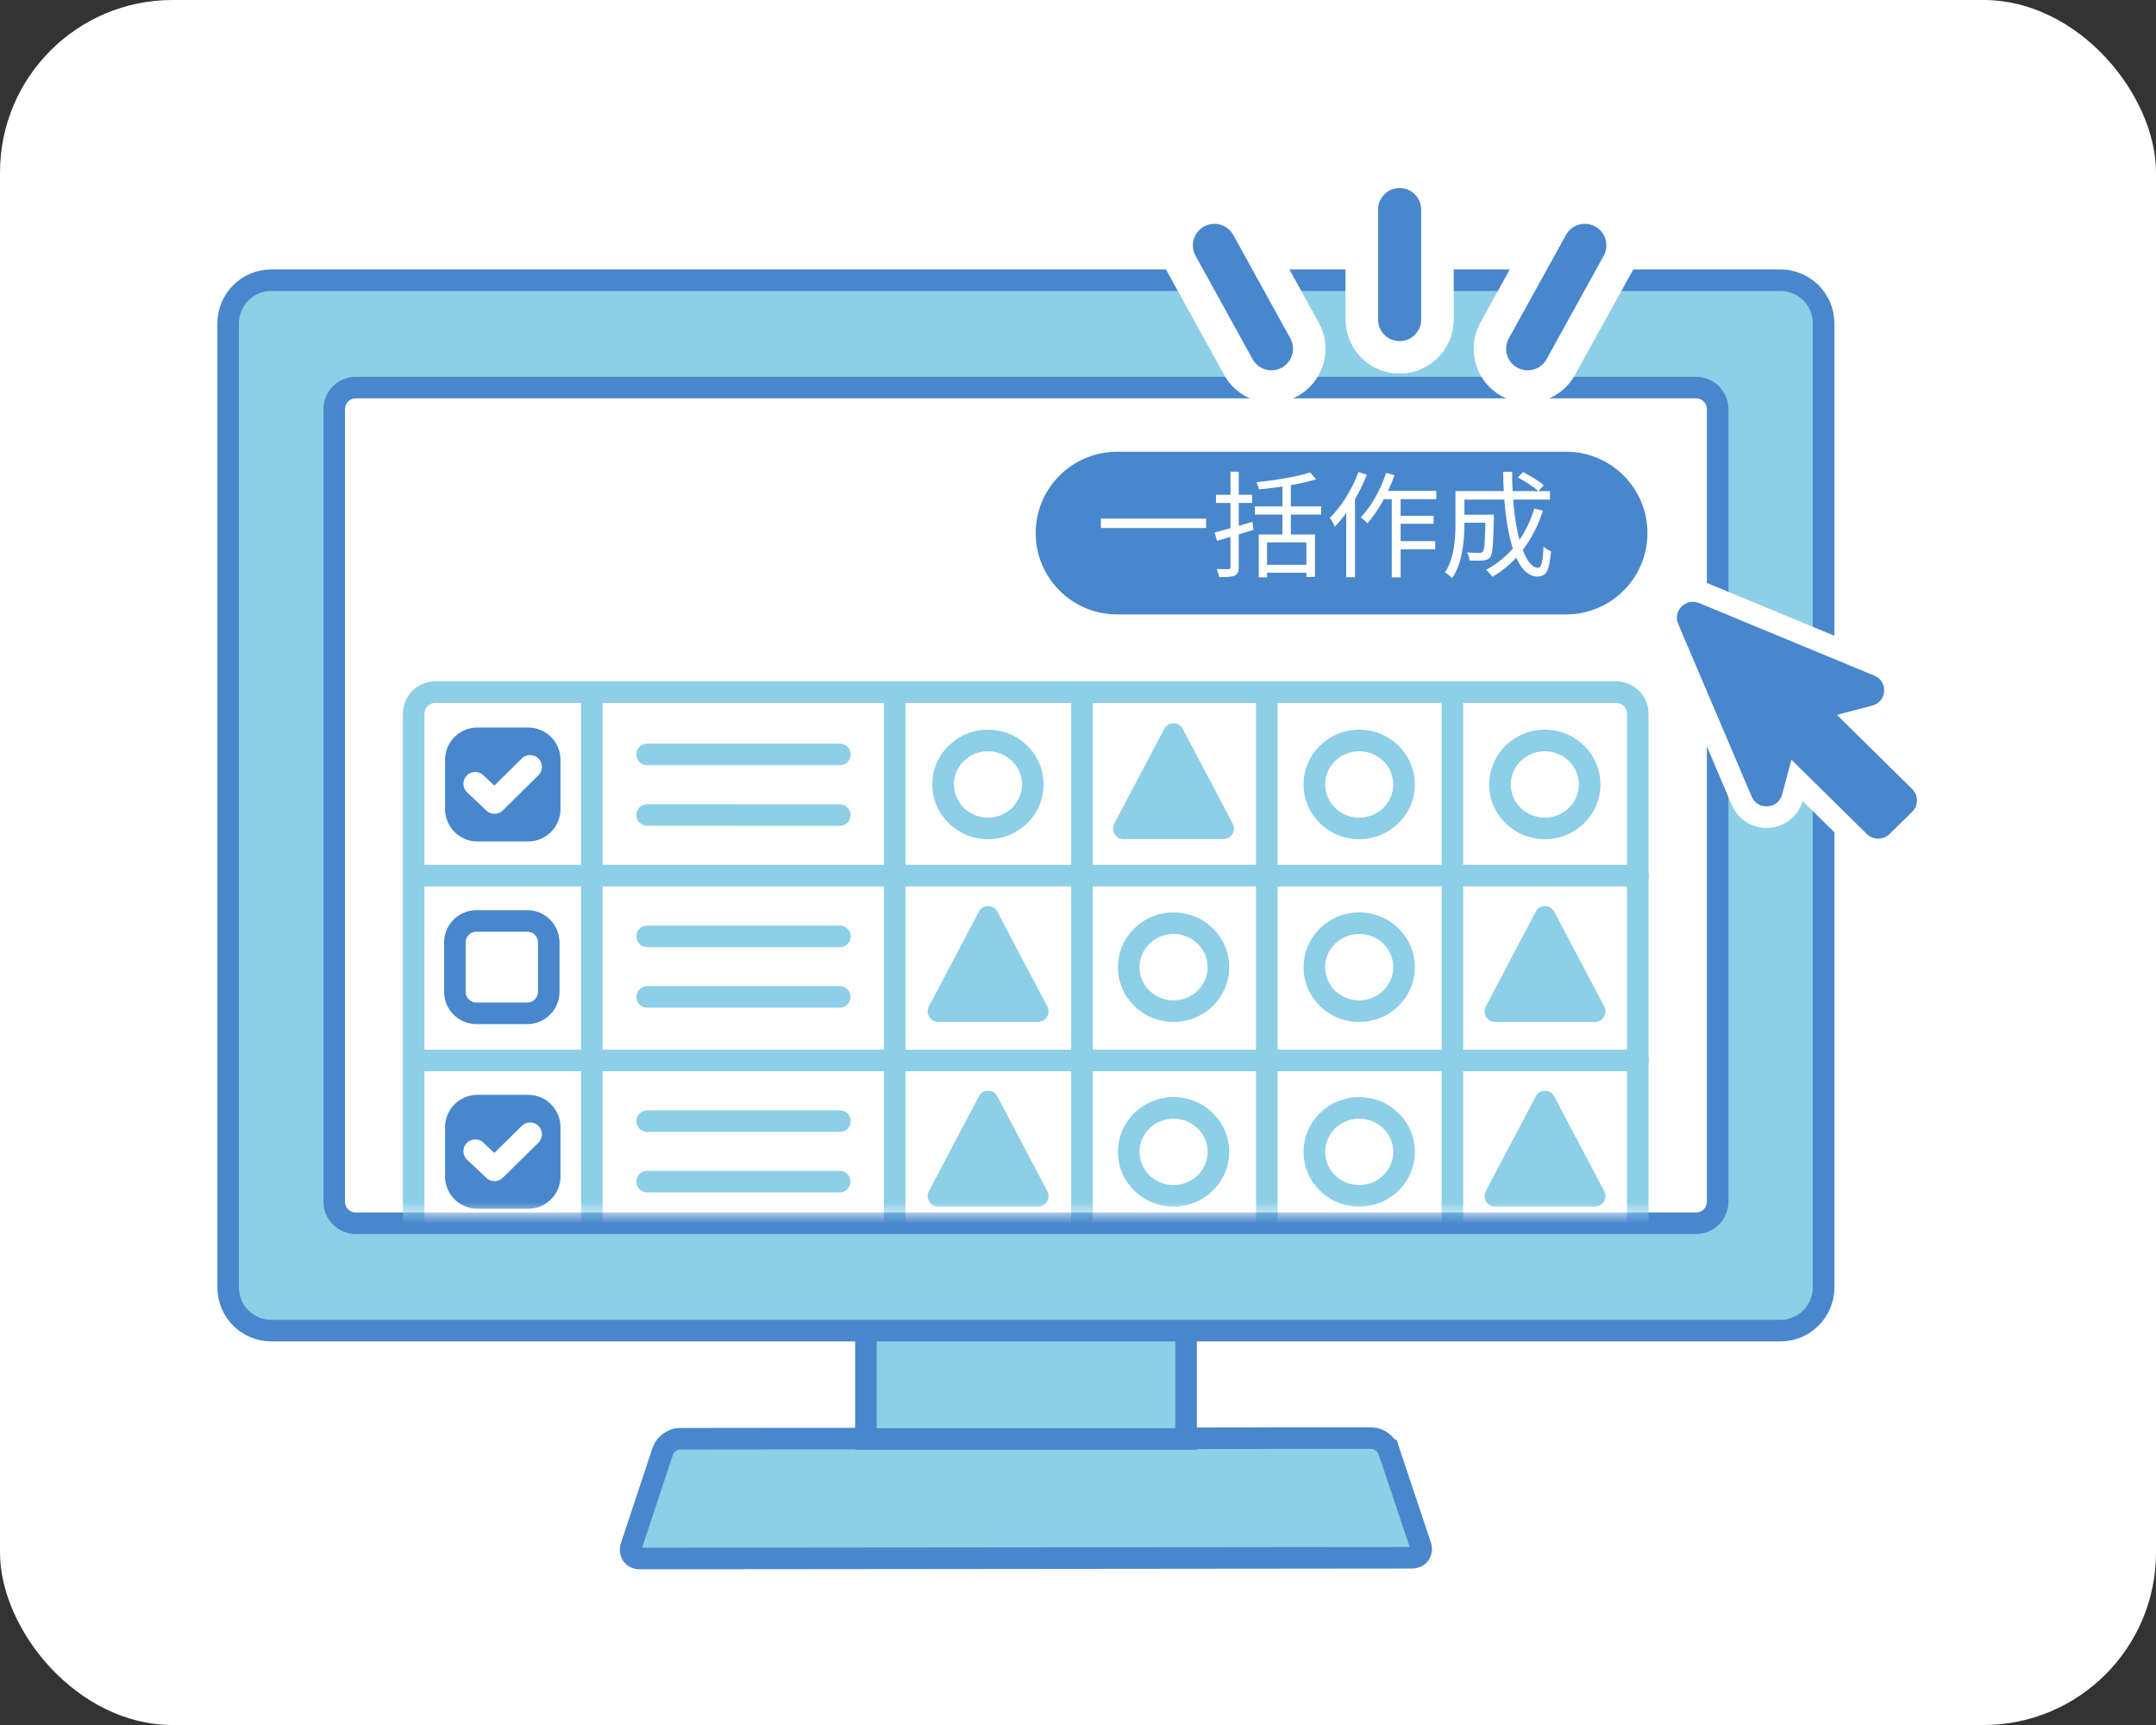
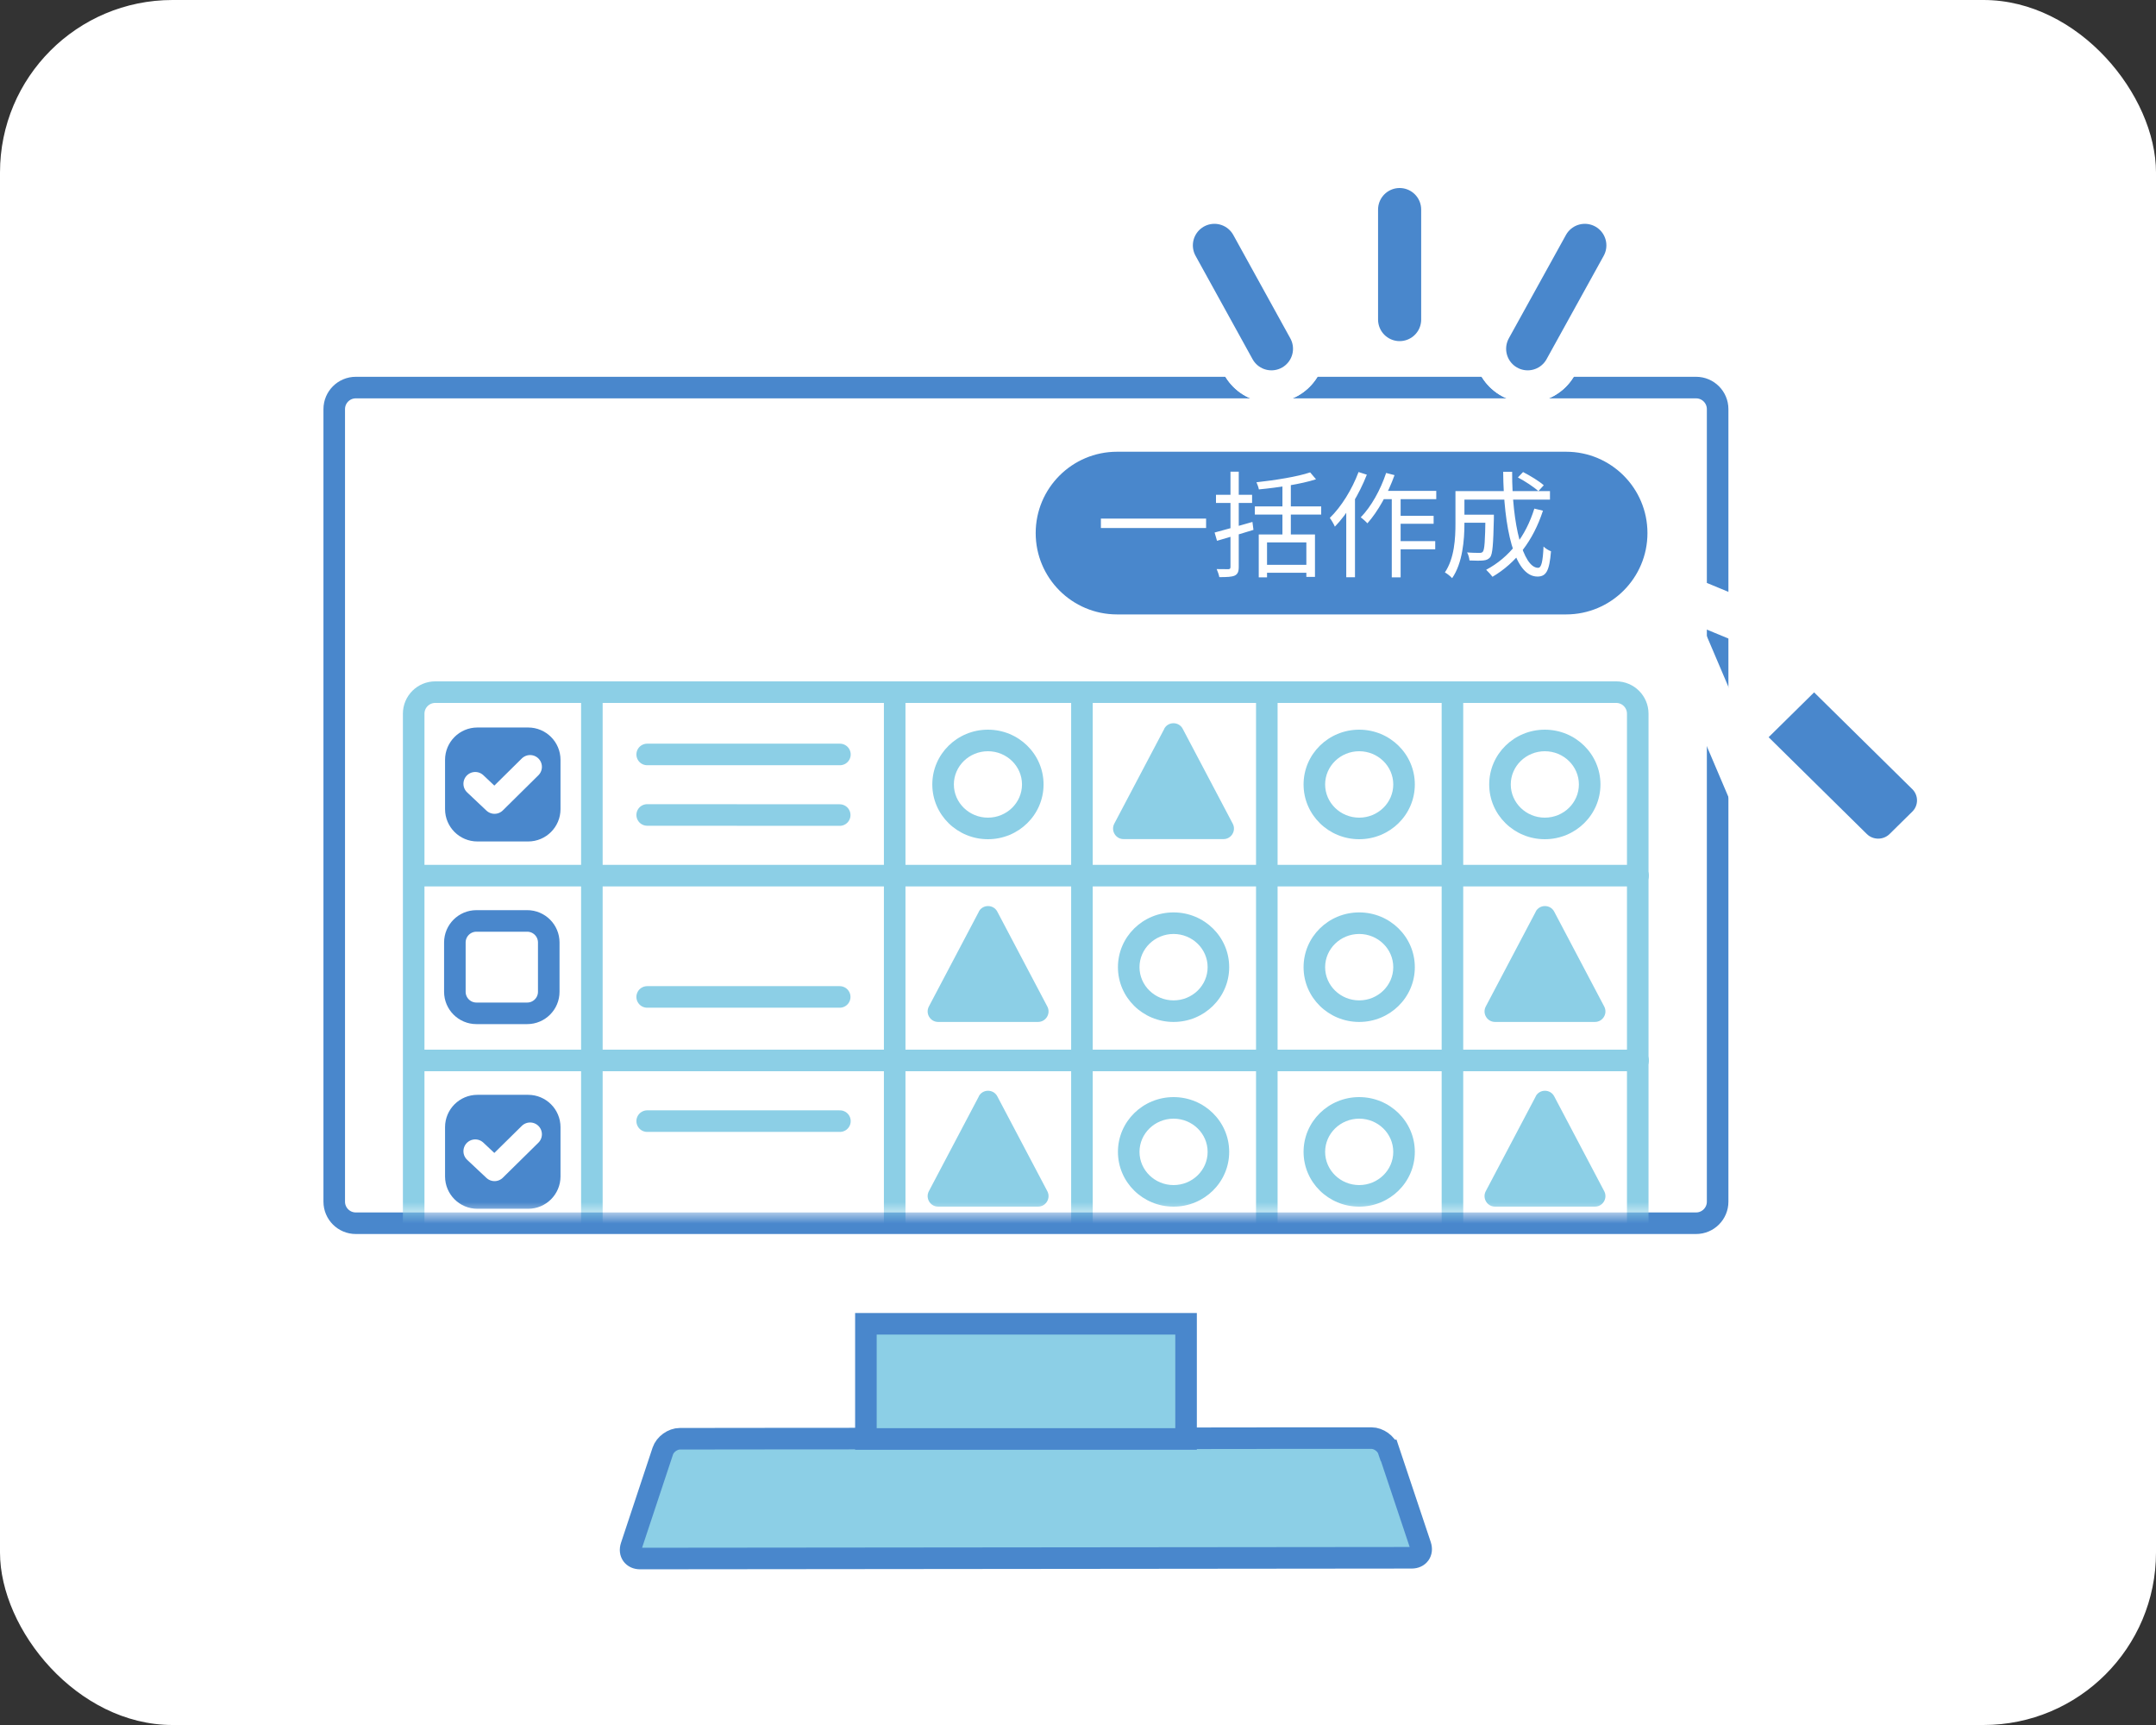
<svg xmlns="http://www.w3.org/2000/svg" width="200" height="160" viewBox="0 0 200 160" fill="none">
  <rect x="0" y="0" width="200" height="160" fill="#333333" stroke="none" />
  <rect width="200" height="160" rx="16" fill="white" />
  <g clip-path="url(#clip0_269_187872)">
    <path d="M128.805 134.529C128.595 133.899 127.885 133.389 127.225 133.389H118.535C117.875 133.389 116.795 133.399 116.135 133.399L74.155 133.439H71.755L63.065 133.449C62.405 133.449 61.695 133.959 61.485 134.589L58.555 143.419C58.345 144.049 58.715 144.559 59.375 144.559L130.955 144.489C131.615 144.489 131.985 143.979 131.775 143.349L128.825 134.529H128.805Z" fill="#8CCFE6" />
    <path d="M128.805 134.529C128.595 133.899 127.885 133.389 127.225 133.389H118.535C117.875 133.389 116.795 133.399 116.135 133.399L74.155 133.439H71.755L63.065 133.449C62.405 133.449 61.695 133.959 61.485 134.589L58.555 143.419C58.345 144.049 58.715 144.559 59.375 144.559L130.955 144.489C131.615 144.489 131.985 143.979 131.775 143.349L128.825 134.529H128.805Z" stroke="#4987CC" stroke-width="2" stroke-miterlimit="10" stroke-linecap="round" />
    <path d="M110.025 122.789H80.325V133.469H110.025V122.789Z" fill="#8CCFE6" stroke="#4987CC" stroke-width="2" stroke-miterlimit="10" stroke-linecap="round" />
-     <path d="M165.165 25.99H25.165C22.956 25.99 21.165 27.781 21.165 29.99V119.42C21.165 121.629 22.956 123.42 25.165 123.42H165.165C167.374 123.42 169.165 121.629 169.165 119.42V29.99C169.165 27.781 167.374 25.99 165.165 25.99Z" fill="#8CCFE6" stroke="#4987CC" stroke-width="2" stroke-miterlimit="10" stroke-linecap="round" />
    <path d="M157.335 35.949H33.005C31.901 35.949 31.005 36.845 31.005 37.949V111.459C31.005 112.564 31.901 113.459 33.005 113.459H157.335C158.44 113.459 159.335 112.564 159.335 111.459V37.949C159.335 36.845 158.44 35.949 157.335 35.949Z" fill="white" stroke="#4987CC" stroke-width="2" stroke-miterlimit="10" stroke-linecap="round" />
    <mask id="mask0_269_187872" style="mask-type:luminance" maskUnits="userSpaceOnUse" x="31" y="36" width="128" height="77">
      <path d="M156.435 36.879H33.895C32.813 36.879 31.935 37.756 31.935 38.839V110.559C31.935 111.641 32.813 112.519 33.895 112.519H156.435C157.518 112.519 158.395 111.641 158.395 110.559V38.839C158.395 37.756 157.518 36.879 156.435 36.879Z" fill="white" />
    </mask>
    <g mask="url(#mask0_269_187872)">
      <path d="M149.925 64.199H40.375C39.27 64.199 38.375 65.095 38.375 66.199V113.599C38.375 114.704 39.27 115.599 40.375 115.599H149.925C151.03 115.599 151.925 114.704 151.925 113.599V66.199C151.925 65.095 151.03 64.199 149.925 64.199Z" fill="white" stroke="#8CCFE6" stroke-width="2" stroke-miterlimit="10" stroke-linecap="round" />
      <path d="M48.905 85.42H44.195C43.09 85.42 42.195 86.315 42.195 87.42V91.99C42.195 93.094 43.09 93.99 44.195 93.99H48.905C50.01 93.99 50.905 93.094 50.905 91.99V87.42C50.905 86.315 50.01 85.42 48.905 85.42Z" fill="white" stroke="#4987CC" stroke-width="2" stroke-miterlimit="10" />
      <path d="M48.995 68.478H44.285C43.18 68.478 42.285 69.374 42.285 70.478V75.049C42.285 76.153 43.18 77.049 44.285 77.049H48.995C50.099 77.049 50.995 76.153 50.995 75.049V70.478C50.995 69.374 50.099 68.478 48.995 68.478Z" fill="#4987CC" stroke="#4987CC" stroke-width="2" stroke-miterlimit="10" />
      <path d="M44.085 72.699L45.875 74.389L49.175 71.129" stroke="white" stroke-width="2.19" stroke-linecap="round" stroke-linejoin="round" />
      <path d="M48.995 102.549H44.285C43.18 102.549 42.285 103.444 42.285 104.549V109.119C42.285 110.223 43.18 111.119 44.285 111.119H48.995C50.099 111.119 50.995 110.223 50.995 109.119V104.549C50.995 103.444 50.099 102.549 48.995 102.549Z" fill="#4987CC" stroke="#4987CC" stroke-width="2" stroke-miterlimit="10" />
      <path d="M44.085 106.779L45.875 108.459L49.175 105.209" stroke="white" stroke-width="2.19" stroke-linecap="round" stroke-linejoin="round" />
      <path d="M38.815 81.219H151.955" stroke="#8CCFE6" stroke-width="2" stroke-miterlimit="10" stroke-linecap="round" />
      <path d="M82.995 64.199V115.589" stroke="#8CCFE6" stroke-width="2" stroke-miterlimit="10" stroke-linecap="round" />
      <path d="M54.905 64.199V115.589" stroke="#8CCFE6" stroke-width="2" stroke-miterlimit="10" stroke-linecap="round" />
      <path d="M134.735 64.199V115.589" stroke="#8CCFE6" stroke-width="2" stroke-miterlimit="10" stroke-linecap="round" />
      <path d="M117.515 64.199V115.589" stroke="#8CCFE6" stroke-width="2" stroke-miterlimit="10" stroke-linecap="round" />
      <path d="M100.365 64.199V115.589" stroke="#8CCFE6" stroke-width="2" stroke-miterlimit="10" stroke-linecap="round" />
      <path d="M60.035 69.978H77.915" stroke="#8CCFE6" stroke-width="2" stroke-miterlimit="10" stroke-linecap="round" />
      <path d="M60.035 75.59L77.895 75.6" stroke="#8CCFE6" stroke-width="2" stroke-miterlimit="10" stroke-linecap="round" />
-       <path d="M60.035 86.85H77.915" stroke="#8CCFE6" stroke-width="2" stroke-miterlimit="10" stroke-linecap="round" />
      <path d="M60.035 92.469H77.895" stroke="#8CCFE6" stroke-width="2" stroke-miterlimit="10" stroke-linecap="round" />
      <path d="M91.645 76.84C89.355 76.84 87.485 75.01 87.485 72.76C87.485 70.51 89.355 68.68 91.645 68.68C93.935 68.68 95.805 70.51 95.805 72.76C95.805 75.01 93.935 76.84 91.645 76.84Z" fill="white" />
      <path d="M91.645 69.68C93.385 69.68 94.805 71.06 94.805 72.76C94.805 74.46 93.385 75.84 91.645 75.84C89.905 75.84 88.485 74.46 88.485 72.76C88.485 71.06 89.905 69.68 91.645 69.68ZM91.645 67.68C88.795 67.68 86.485 69.95 86.485 72.76C86.485 75.57 88.795 77.84 91.645 77.84C94.495 77.84 96.805 75.57 96.805 72.76C96.805 69.95 94.495 67.68 91.645 67.68Z" fill="#8CCFE6" />
      <path d="M126.085 76.84C123.795 76.84 121.925 75.01 121.925 72.76C121.925 70.51 123.795 68.68 126.085 68.68C128.375 68.68 130.245 70.51 130.245 72.76C130.245 75.01 128.375 76.84 126.085 76.84Z" fill="white" />
      <path d="M126.085 69.68C127.825 69.68 129.245 71.06 129.245 72.76C129.245 74.46 127.825 75.84 126.085 75.84C124.345 75.84 122.925 74.46 122.925 72.76C122.925 71.06 124.345 69.68 126.085 69.68ZM126.085 67.68C123.235 67.68 120.925 69.95 120.925 72.76C120.925 75.57 123.235 77.84 126.085 77.84C128.935 77.84 131.245 75.57 131.245 72.76C131.245 69.95 128.935 67.68 126.085 67.68Z" fill="#8CCFE6" />
      <path d="M143.305 76.84C141.015 76.84 139.145 75.01 139.145 72.76C139.145 70.51 141.015 68.68 143.305 68.68C145.595 68.68 147.465 70.51 147.465 72.76C147.465 75.01 145.595 76.84 143.305 76.84Z" fill="white" />
      <path d="M143.305 69.68C145.045 69.68 146.465 71.06 146.465 72.76C146.465 74.46 145.045 75.84 143.305 75.84C141.565 75.84 140.145 74.46 140.145 72.76C140.145 71.06 141.565 69.68 143.305 69.68ZM143.305 67.68C140.455 67.68 138.145 69.95 138.145 72.76C138.145 75.57 140.455 77.84 143.305 77.84C146.155 77.84 148.465 75.57 148.465 72.76C148.465 69.95 146.155 67.68 143.305 67.68Z" fill="#8CCFE6" />
      <path d="M108.865 93.779C106.575 93.779 104.705 91.949 104.705 89.699C104.705 87.449 106.575 85.619 108.865 85.619C111.155 85.619 113.025 87.449 113.025 89.699C113.025 91.949 111.155 93.779 108.865 93.779Z" fill="white" />
      <path d="M108.865 86.629C110.605 86.629 112.025 88.009 112.025 89.709C112.025 91.409 110.605 92.789 108.865 92.789C107.125 92.789 105.705 91.409 105.705 89.709C105.705 88.009 107.125 86.629 108.865 86.629ZM108.865 84.629C106.015 84.629 103.705 86.899 103.705 89.709C103.705 92.519 106.015 94.789 108.865 94.789C111.715 94.789 114.025 92.519 114.025 89.709C114.025 86.899 111.715 84.629 108.865 84.629Z" fill="#8CCFE6" />
      <path d="M126.085 93.779C123.795 93.779 121.925 91.949 121.925 89.699C121.925 87.449 123.795 85.619 126.085 85.619C128.375 85.619 130.245 87.449 130.245 89.699C130.245 91.949 128.375 93.779 126.085 93.779Z" fill="white" />
      <path d="M126.085 86.629C127.825 86.629 129.245 88.009 129.245 89.709C129.245 91.409 127.825 92.789 126.085 92.789C124.345 92.789 122.925 91.409 122.925 89.709C122.925 88.009 124.345 86.629 126.085 86.629ZM126.085 84.629C123.235 84.629 120.925 86.899 120.925 89.709C120.925 92.519 123.235 94.789 126.085 94.789C128.935 94.789 131.245 92.519 131.245 89.709C131.245 86.899 128.935 84.629 126.085 84.629Z" fill="#8CCFE6" />
      <path d="M108.005 67.6L103.365 76.4C103.025 77.049 103.495 77.829 104.225 77.829H113.495C114.225 77.829 114.695 77.049 114.355 76.4L109.715 67.6C109.355 66.909 108.355 66.909 107.995 67.6H108.005Z" fill="#8CCFE6" />
      <path d="M90.805 84.558L86.165 93.359C85.825 94.008 86.295 94.788 87.025 94.788H96.295C97.025 94.788 97.495 94.008 97.155 93.359L92.515 84.558C92.155 83.868 91.155 83.868 90.795 84.558H90.805Z" fill="#8CCFE6" />
      <path d="M142.465 84.558L137.825 93.359C137.485 94.008 137.955 94.788 138.685 94.788H147.955C148.685 94.788 149.155 94.008 148.815 93.359L144.175 84.558C143.815 83.868 142.815 83.868 142.455 84.558H142.465Z" fill="#8CCFE6" />
      <path d="M38.815 98.359H151.955" stroke="#8CCFE6" stroke-width="2" stroke-miterlimit="10" stroke-linecap="round" />
      <path d="M60.035 103.988H77.915" stroke="#8CCFE6" stroke-width="2" stroke-miterlimit="10" stroke-linecap="round" />
-       <path d="M60.035 109.6H77.895" stroke="#8CCFE6" stroke-width="2" stroke-miterlimit="10" stroke-linecap="round" />
      <path d="M108.865 110.91C106.575 110.91 104.705 109.08 104.705 106.83C104.705 104.58 106.575 102.75 108.865 102.75C111.155 102.75 113.025 104.58 113.025 106.83C113.025 109.08 111.155 110.91 108.865 110.91Z" fill="white" />
      <path d="M108.865 103.76C110.605 103.76 112.025 105.14 112.025 106.84C112.025 108.54 110.605 109.92 108.865 109.92C107.125 109.92 105.705 108.54 105.705 106.84C105.705 105.14 107.125 103.76 108.865 103.76ZM108.865 101.76C106.015 101.76 103.705 104.03 103.705 106.84C103.705 109.65 106.015 111.92 108.865 111.92C111.715 111.92 114.025 109.65 114.025 106.84C114.025 104.03 111.715 101.76 108.865 101.76Z" fill="#8CCFE6" />
      <path d="M126.085 110.91C123.795 110.91 121.925 109.08 121.925 106.83C121.925 104.58 123.795 102.75 126.085 102.75C128.375 102.75 130.245 104.58 130.245 106.83C130.245 109.08 128.375 110.91 126.085 110.91Z" fill="white" />
      <path d="M126.085 103.76C127.825 103.76 129.245 105.14 129.245 106.84C129.245 108.54 127.825 109.92 126.085 109.92C124.345 109.92 122.925 108.54 122.925 106.84C122.925 105.14 124.345 103.76 126.085 103.76ZM126.085 101.76C123.235 101.76 120.925 104.03 120.925 106.84C120.925 109.65 123.235 111.92 126.085 111.92C128.935 111.92 131.245 109.65 131.245 106.84C131.245 104.03 128.935 101.76 126.085 101.76Z" fill="#8CCFE6" />
      <path d="M90.805 101.689L86.165 110.489C85.825 111.139 86.295 111.919 87.025 111.919H96.295C97.025 111.919 97.495 111.139 97.155 110.489L92.515 101.689C92.155 100.999 91.155 100.999 90.795 101.689H90.805Z" fill="#8CCFE6" />
      <path d="M142.465 101.689L137.825 110.489C137.485 111.139 137.955 111.919 138.685 111.919H147.955C148.685 111.919 149.155 111.139 148.815 110.489L144.175 101.689C143.815 100.999 142.815 100.999 142.455 101.689H142.465Z" fill="#8CCFE6" />
    </g>
    <path d="M145.275 41.9H103.625C99.455 41.9 96.075 45.278 96.075 49.445C96.075 53.612 99.455 56.99 103.625 56.99H145.275C149.445 56.99 152.825 53.612 152.825 49.445C152.825 45.278 149.445 41.9 145.275 41.9Z" fill="#4987CC" />
    <path d="M102.124 48.103H111.883V48.977H102.124V48.103ZM121.535 43.815L122.079 44.455C120.692 44.903 118.57 45.223 116.778 45.394C116.746 45.202 116.639 44.914 116.554 44.732C118.314 44.54 120.372 44.21 121.535 43.815ZM116.405 46.972H122.559V47.729H116.405V46.972ZM116.767 49.574H121.983V53.51H121.183V50.31H117.535V53.552H116.767V49.574ZM117.258 52.39H121.503V53.126H117.258V52.39ZM118.964 44.69H119.743V50.001H118.964V44.69ZM112.672 49.393C113.568 49.158 114.901 48.785 116.181 48.412L116.277 49.148C115.104 49.51 113.856 49.884 112.896 50.161L112.672 49.393ZM112.8 45.895H116.149V46.652H112.8V45.895ZM114.144 43.751H114.912V52.582C114.912 53.041 114.805 53.264 114.528 53.392C114.261 53.51 113.824 53.531 113.109 53.531C113.077 53.328 112.96 52.998 112.864 52.785C113.355 52.795 113.813 52.795 113.952 52.795C114.091 52.785 114.144 52.742 114.144 52.582V43.751ZM128.179 45.532H133.234V46.3H127.806L128.179 45.532ZM129.512 47.847H132.989V48.583H129.512V47.847ZM129.502 50.193H133.138V50.95H129.502V50.193ZM129.107 45.778H129.928V53.552H129.107V45.778ZM128.584 43.868L129.363 44.071C128.755 45.767 127.827 47.441 126.846 48.54C126.729 48.401 126.409 48.113 126.227 47.985C127.198 46.993 128.062 45.436 128.584 43.868ZM126.025 43.783L126.793 44.029C126.089 45.831 124.99 47.655 123.828 48.849C123.753 48.657 123.508 48.231 123.358 48.039C124.425 47.004 125.417 45.404 126.025 43.783ZM124.884 46.535L125.673 45.735L125.694 45.746V53.542H124.884V46.535ZM135.463 47.74H138.119V48.486H135.463V47.74ZM137.799 47.74H138.578C138.578 47.74 138.578 47.975 138.578 48.081C138.524 50.492 138.46 51.387 138.236 51.686C138.066 51.878 137.895 51.953 137.596 51.985C137.319 52.017 136.839 52.006 136.317 51.985C136.295 51.75 136.21 51.441 136.093 51.238C136.572 51.281 137.042 51.281 137.223 51.281C137.372 51.281 137.479 51.27 137.554 51.174C137.714 50.982 137.767 50.182 137.799 47.879V47.74ZM140.807 44.285L141.286 43.783C141.948 44.124 142.79 44.636 143.206 45.01L142.705 45.554C142.3 45.18 141.478 44.636 140.807 44.285ZM142.332 47.175L143.132 47.367C142.225 50.15 140.636 52.209 138.45 53.499C138.332 53.339 138.034 53.008 137.863 52.849C140.028 51.697 141.532 49.745 142.332 47.175ZM135.527 45.554H143.782V46.343H135.527V45.554ZM135.015 45.554H135.847V48.561C135.847 50.076 135.677 52.23 134.706 53.627C134.567 53.467 134.226 53.19 134.034 53.094C134.919 51.782 135.015 49.948 135.015 48.55V45.554ZM139.441 43.762H140.273C140.252 48.668 141.297 52.667 142.684 52.667C142.982 52.667 143.121 52.113 143.185 50.694C143.366 50.876 143.665 51.057 143.878 51.132C143.729 52.955 143.43 53.478 142.62 53.478C140.444 53.478 139.484 48.87 139.441 43.762Z" fill="white" />
    <path d="M173.175 77.359L164.065 68.379L168.285 64.219L177.395 73.199C177.975 73.769 177.975 74.709 177.395 75.279L175.285 77.359C174.705 77.929 173.755 77.929 173.175 77.359Z" stroke="white" stroke-width="4" stroke-linejoin="round" />
    <path d="M157.625 55.939L173.875 62.669C175.185 63.209 175.055 65.089 173.675 65.449L167.065 67.179L165.315 73.699C164.955 75.059 163.045 75.189 162.495 73.889L155.675 57.869C155.155 56.659 156.395 55.429 157.625 55.939Z" stroke="white" stroke-width="4" stroke-linejoin="round" />
    <path d="M173.175 77.359L164.065 68.379L168.285 64.219L177.395 73.199C177.975 73.769 177.975 74.709 177.395 75.279L175.285 77.359C174.705 77.929 173.755 77.929 173.175 77.359Z" fill="#4987CC" />
-     <path d="M157.625 55.939L173.875 62.669C175.185 63.209 175.055 65.089 173.675 65.449L167.065 67.179L165.315 73.699C164.955 75.059 163.045 75.189 162.495 73.889L155.675 57.869C155.155 56.659 156.395 55.429 157.625 55.939Z" fill="#4987CC" />
    <path d="M129.835 19.439V29.64" stroke="white" stroke-width="10" stroke-linecap="round" />
    <path d="M129.835 19.439V29.64" stroke="white" stroke-width="10" stroke-linecap="round" />
    <path d="M147.015 22.76L141.715 32.35" stroke="white" stroke-width="10" stroke-linecap="round" />
    <path d="M147.015 22.76L141.715 32.35" stroke="white" stroke-width="10" stroke-linecap="round" />
    <path d="M117.945 32.35L112.655 22.76" stroke="white" stroke-width="10" stroke-linecap="round" />
    <path d="M117.945 32.35L112.655 22.76" stroke="white" stroke-width="10" stroke-linecap="round" />
    <path d="M129.835 19.439V29.64" stroke="#4987CC" stroke-width="4" stroke-miterlimit="10" stroke-linecap="round" />
    <path d="M147.015 22.76L141.715 32.35" stroke="#4987CC" stroke-width="4" stroke-miterlimit="10" stroke-linecap="round" />
    <path d="M117.945 32.35L112.655 22.76" stroke="#4987CC" stroke-width="4" stroke-miterlimit="10" stroke-linecap="round" />
  </g>
  <defs>
    <clipPath id="clip0_269_187872">
      <rect width="159.67" height="131.12" fill="white" transform="translate(20.165 14.44)" />
    </clipPath>
  </defs>
</svg>